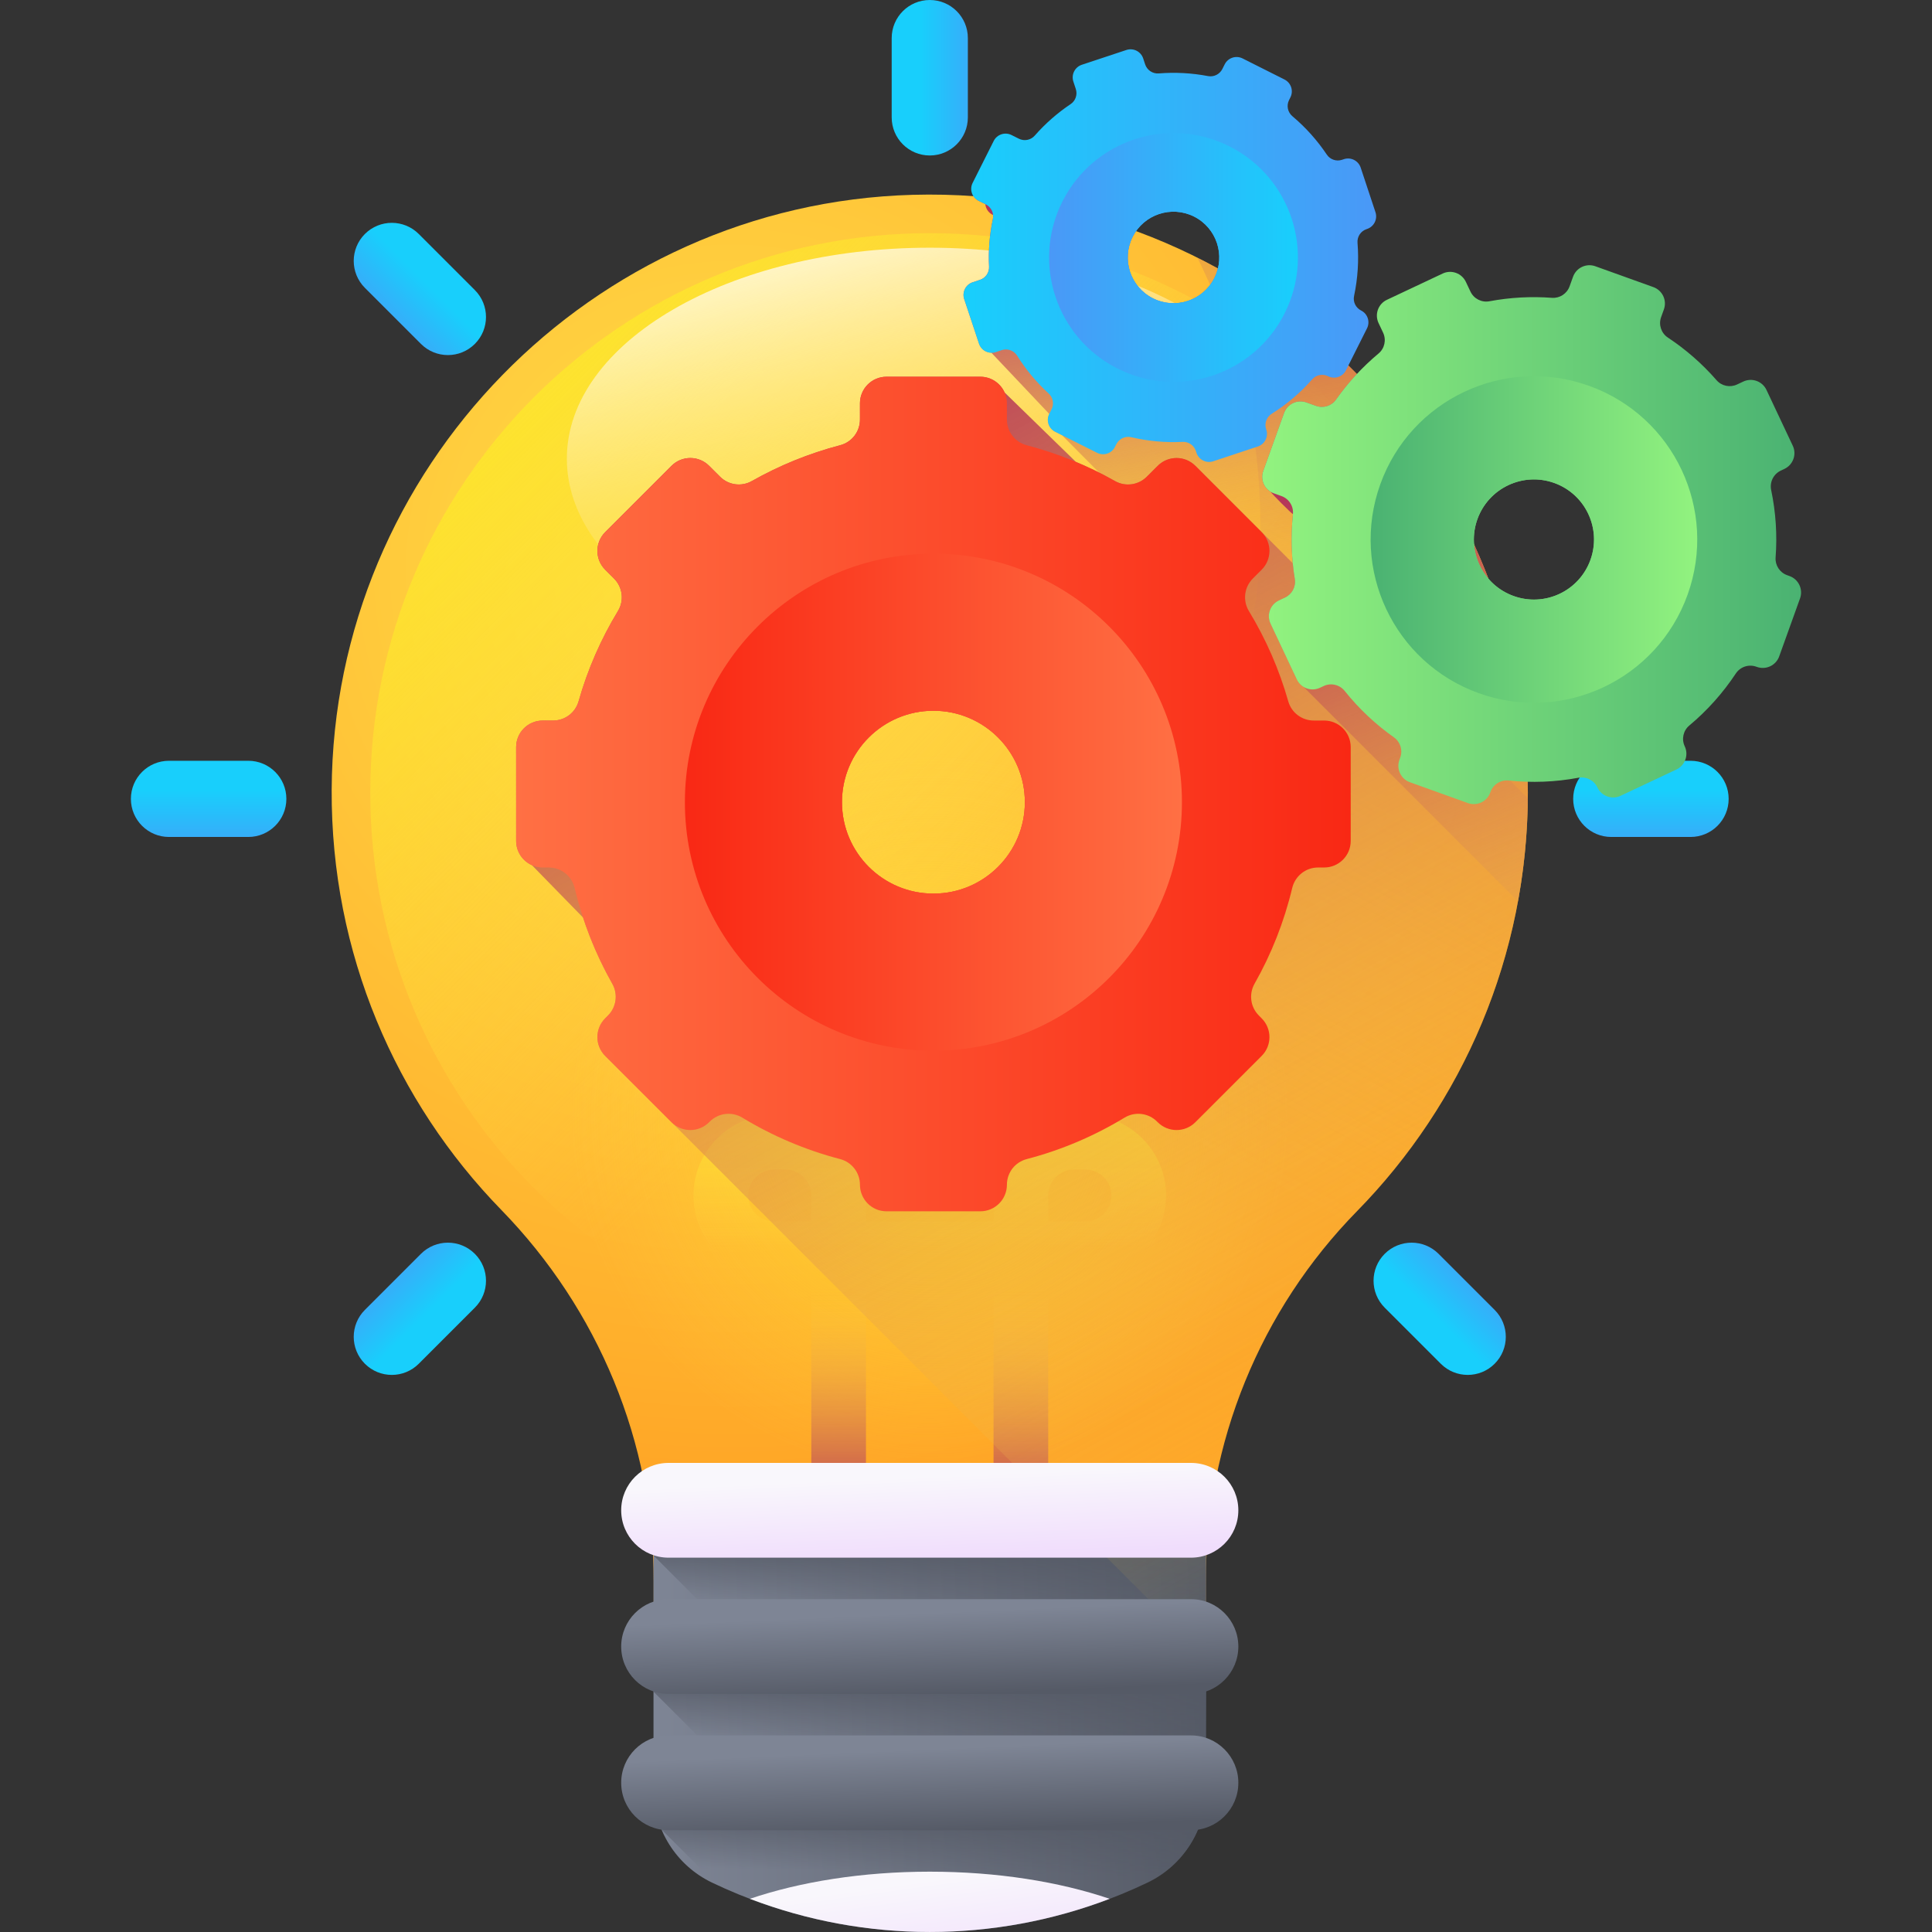
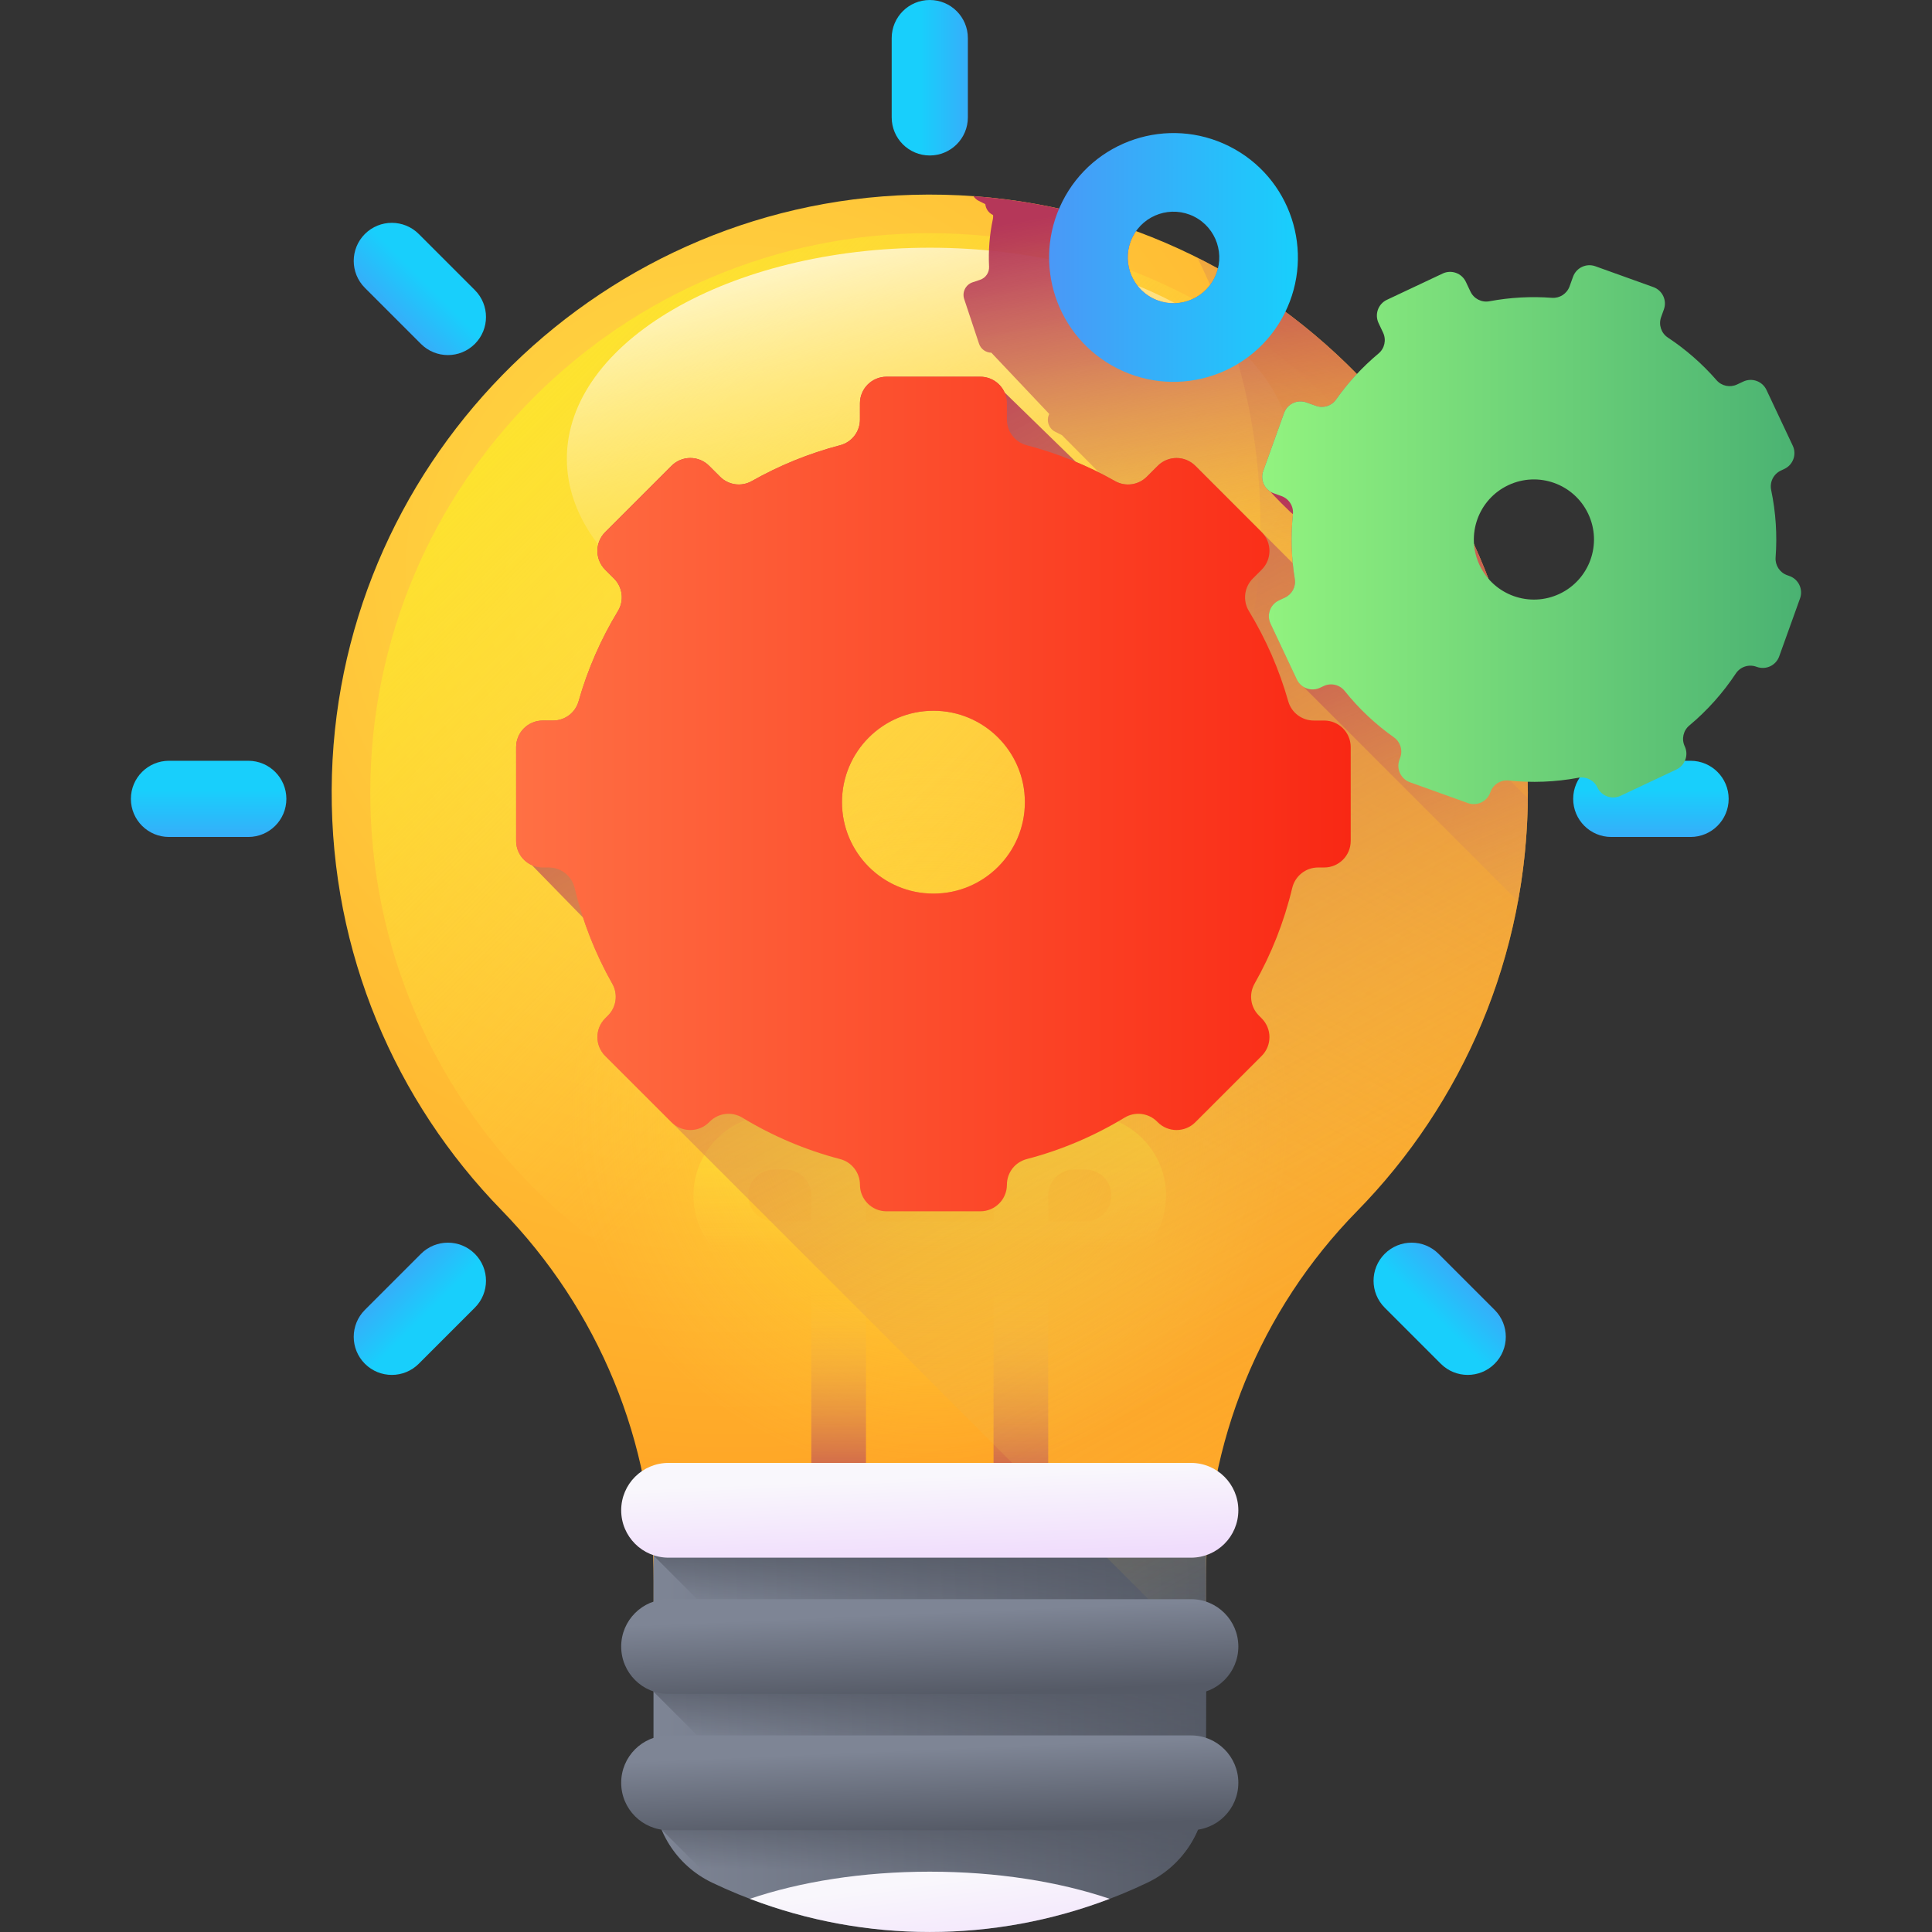
<svg xmlns="http://www.w3.org/2000/svg" width="80" height="80" viewBox="0 0 80 80" fill="none">
  <rect x="0" y="0" width="80" height="80" fill="#333333" stroke="none" />
  <g clip-path="url(#clip0_46_947)">
    <path d="M63.265 32.823C63.265 18.91 51.792 7.676 37.791 8.067C24.491 8.438 13.797 19.397 13.734 32.702C13.701 39.47 16.385 45.612 20.758 50.1C24.777 54.227 27.068 59.733 27.068 65.494V67.389H49.931V65.494C49.931 59.761 52.171 54.251 56.185 50.157C60.564 45.691 63.265 39.572 63.265 32.823Z" fill="url(#paint0_radial_46_947)" />
    <path d="M38.5 55.99C51.295 55.99 61.667 45.618 61.667 32.823C61.667 20.027 51.295 9.655 38.5 9.655C25.705 9.655 15.332 20.027 15.332 32.823C15.332 45.618 25.705 55.99 38.5 55.99Z" fill="url(#paint1_linear_46_947)" />
    <path d="M38.499 27.727C46.799 27.727 53.527 23.816 53.527 18.992C53.527 14.168 46.799 10.257 38.499 10.257C30.2 10.257 23.472 14.168 23.472 18.992C23.472 23.816 30.2 27.727 38.499 27.727Z" fill="url(#paint2_linear_46_947)" />
    <path d="M49.578 10.669C51.248 14.002 52.19 17.765 52.19 21.747C52.19 35.425 41.102 46.513 27.424 46.513C23.442 46.513 19.679 45.571 16.346 43.901C20.412 52.017 28.805 57.588 38.5 57.588C52.177 57.588 63.265 46.5 63.265 32.823C63.265 23.127 57.694 14.735 49.578 10.669Z" fill="url(#paint3_linear_46_947)" />
    <path d="M38.499 61.191C46.799 61.191 53.527 54.463 53.527 46.163C53.527 37.864 46.799 31.136 38.499 31.136C30.2 31.136 23.472 37.864 23.472 46.163C23.472 54.463 30.2 61.191 38.499 61.191Z" fill="url(#paint4_radial_46_947)" />
    <path d="M47.516 77.955C41.815 80.682 35.185 80.682 29.484 77.955C28.002 77.246 27.06 75.75 27.06 74.108V61.748H49.94V74.108C49.94 75.75 48.997 77.246 47.516 77.955Z" fill="url(#paint5_linear_46_947)" />
    <path d="M27.06 64.41L29.328 66.679H49.94V64.391H27.06V64.41Z" fill="url(#paint6_linear_46_947)" />
    <path d="M27.06 70.048L29.328 72.317H49.94V70.029H27.06V70.048Z" fill="url(#paint7_linear_46_947)" />
    <path d="M27.264 75.404C27.302 75.525 27.346 75.643 27.394 75.758L29.328 77.692H47.983C48.822 77.153 49.437 76.34 49.736 75.404H27.264Z" fill="url(#paint8_linear_46_947)" />
    <path d="M44.945 46.163H44.48C42.639 46.163 41.141 47.661 41.141 49.503V50.578H38.499H35.858V49.503C35.858 47.661 34.36 46.163 32.519 46.163H32.054C30.213 46.163 28.715 47.661 28.715 49.503C28.715 51.344 30.213 52.842 32.054 52.842H33.594V61.482H35.858V52.842H38.499H41.141V61.482H43.404V52.842H44.944C46.786 52.842 48.284 51.344 48.284 49.503C48.284 47.661 46.786 46.163 44.945 46.163ZM33.595 50.578H32.055C31.462 50.578 30.979 50.096 30.979 49.503C30.979 48.91 31.462 48.427 32.055 48.427H32.519C33.112 48.427 33.595 48.91 33.595 49.503V50.578ZM44.945 50.578H43.404V49.503C43.404 48.91 43.887 48.427 44.48 48.427H44.945C45.538 48.427 46.02 48.91 46.02 49.503C46.02 50.096 45.538 50.578 44.945 50.578Z" fill="url(#paint9_linear_46_947)" />
    <path d="M44.945 46.163H44.48C42.639 46.163 41.141 47.661 41.141 49.503V50.578H38.499H35.858V49.503C35.858 47.661 34.36 46.163 32.519 46.163H32.054C30.213 46.163 28.715 47.661 28.715 49.503C28.715 51.344 30.213 52.842 32.054 52.842H33.594V61.482H35.858V52.842H38.499H41.141V61.482H43.404V52.842H44.944C46.786 52.842 48.284 51.344 48.284 49.503C48.284 47.661 46.786 46.163 44.945 46.163ZM33.595 50.578H32.055C31.462 50.578 30.979 50.096 30.979 49.503C30.979 48.91 31.462 48.427 32.055 48.427H32.519C33.112 48.427 33.595 48.91 33.595 49.503V50.578ZM44.945 50.578H43.404V49.503C43.404 48.91 43.887 48.427 44.48 48.427H44.945C45.538 48.427 46.02 48.91 46.02 49.503C46.02 50.096 45.538 50.578 44.945 50.578Z" fill="url(#paint10_linear_46_947)" />
    <path d="M63.265 32.822C63.265 34.271 63.14 35.693 62.901 37.073L43.973 18.019L43.692 17.878C43.424 17.743 43.314 17.418 43.444 17.147C43.441 17.14 43.438 17.134 43.435 17.128L41.05 14.605C40.823 14.601 40.614 14.458 40.539 14.231L39.925 12.384C39.83 12.096 39.987 11.785 40.275 11.689L40.58 11.587C40.813 11.511 40.969 11.286 40.955 11.038C40.923 10.386 40.973 9.724 41.113 9.07C41.126 9.015 41.127 8.958 41.121 8.903L41.1 8.893C40.925 8.805 40.818 8.635 40.799 8.453L40.52 8.314C40.431 8.268 40.36 8.201 40.308 8.122C41.516 8.21 42.7 8.384 43.855 8.638C44.945 8.878 46.009 9.191 47.041 9.57C46.989 9.645 46.94 9.725 46.898 9.81C46.429 10.747 46.806 11.886 47.742 12.354C48.677 12.823 49.816 12.445 50.285 11.511C50.349 11.382 50.398 11.25 50.431 11.117C51.403 11.652 52.337 12.251 53.224 12.908C59.315 17.42 63.265 24.66 63.265 32.822Z" fill="url(#paint11_linear_46_947)" />
    <path d="M49.496 19.288C49.066 18.858 48.37 18.858 47.94 19.288L47.487 19.74C47.138 20.089 46.6 20.163 46.17 19.92C45.648 19.623 45.107 19.36 44.55 19.126L41.598 16.251C41.425 15.868 41.041 15.6 40.594 15.6H36.709C36.102 15.6 35.609 16.093 35.609 16.701V17.374C35.609 17.873 35.273 18.311 34.788 18.436C33.496 18.775 32.269 19.277 31.132 19.92C30.702 20.163 30.164 20.089 29.816 19.74L29.363 19.288C28.933 18.858 28.236 18.858 27.807 19.288L25.06 22.035C24.63 22.464 24.63 23.161 25.06 23.591L25.425 23.956C25.783 24.314 25.851 24.869 25.588 25.302C24.886 26.458 24.334 27.713 23.957 29.043C23.822 29.514 23.391 29.837 22.901 29.837H22.472C21.865 29.837 21.372 30.329 21.372 30.936V34.822C21.372 35.269 21.64 35.653 22.025 35.824L24.144 37.995C24.459 38.952 24.864 39.868 25.353 40.733C25.598 41.162 25.526 41.702 25.174 42.052L25.06 42.168C24.63 42.596 24.63 43.294 25.06 43.724L48.726 67.39H49.932V65.493C49.932 59.76 52.172 54.251 56.186 50.157C60.514 45.743 63.201 39.713 63.262 33.054L49.496 19.288ZM38.652 37.002C36.561 37.002 34.865 35.307 34.865 33.216C34.865 31.125 36.561 29.431 38.652 29.431C40.743 29.431 42.437 31.125 42.437 33.216C42.437 35.307 40.743 37.002 38.652 37.002Z" fill="url(#paint12_linear_46_947)" />
    <path d="M49.315 64.5H27.684C26.6 64.5 25.722 63.621 25.722 62.538C25.722 61.454 26.6 60.576 27.684 60.576H49.315C50.399 60.576 51.277 61.455 51.277 62.538C51.277 63.621 50.399 64.5 49.315 64.5Z" fill="url(#paint13_linear_46_947)" />
    <path d="M49.315 70.142H27.684C26.6 70.142 25.722 69.263 25.722 68.18C25.722 67.096 26.6 66.218 27.684 66.218H49.315C50.399 66.218 51.277 67.097 51.277 68.18C51.277 69.263 50.399 70.142 49.315 70.142Z" fill="url(#paint14_linear_46_947)" />
    <path d="M49.315 75.784H27.684C26.6 75.784 25.722 74.905 25.722 73.822C25.722 72.738 26.6 71.86 27.684 71.86H49.315C50.399 71.86 51.277 72.739 51.277 73.822C51.277 74.906 50.399 75.784 49.315 75.784Z" fill="url(#paint15_linear_46_947)" />
    <path d="M45.949 78.626C43.868 77.92 41.291 77.502 38.5 77.502C35.709 77.502 33.132 77.92 31.051 78.626C35.847 80.457 41.153 80.457 45.949 78.626Z" fill="url(#paint16_linear_46_947)" />
    <path d="M10.281 34.657H6.997C6.126 34.657 5.42 33.951 5.42 33.08C5.42 32.209 6.126 31.502 6.997 31.502H10.281C11.152 31.502 11.858 32.209 11.858 33.08C11.858 33.951 11.152 34.657 10.281 34.657Z" fill="url(#paint17_linear_46_947)" />
    <path d="M70.002 34.657H66.719C65.848 34.657 65.142 33.951 65.142 33.08C65.142 32.209 65.848 31.502 66.719 31.502H70.002C70.874 31.502 71.58 32.209 71.58 33.08C71.58 33.951 70.874 34.657 70.002 34.657Z" fill="url(#paint18_linear_46_947)" />
    <path d="M40.077 4.861V1.577C40.077 0.706 39.371 0 38.5 0C37.629 0 36.923 0.706 36.923 1.577V4.861C36.923 5.732 37.629 6.438 38.5 6.438C39.371 6.438 40.077 5.732 40.077 4.861Z" fill="url(#paint19_linear_46_947)" />
    <path d="M17.431 14.241L15.109 11.919C14.493 11.303 14.493 10.305 15.109 9.689C15.725 9.073 16.724 9.073 17.34 9.689L19.662 12.011C20.278 12.627 20.278 13.625 19.662 14.241C19.046 14.857 18.047 14.857 17.431 14.241Z" fill="url(#paint20_linear_46_947)" />
    <path d="M17.431 51.918L15.109 54.24C14.493 54.856 14.493 55.854 15.109 56.47C15.725 57.086 16.724 57.086 17.34 56.47L19.662 54.148C20.278 53.532 20.278 52.534 19.662 51.918C19.046 51.302 18.047 51.302 17.431 51.918Z" fill="url(#paint21_linear_46_947)" />
-     <path d="M59.568 51.918L61.89 54.24C62.506 54.856 62.506 55.854 61.89 56.47C61.275 57.086 60.276 57.086 59.66 56.47L57.338 54.148C56.722 53.532 56.722 52.534 57.338 51.918C57.954 51.302 58.952 51.302 59.568 51.918Z" fill="url(#paint22_linear_46_947)" />
+     <path d="M59.568 51.918L61.89 54.24C62.506 54.856 62.506 55.854 61.89 56.47C61.275 57.086 60.276 57.086 59.66 56.47L57.338 54.148C56.722 53.532 56.722 52.534 57.338 51.918C57.954 51.302 58.952 51.302 59.568 51.918" fill="url(#paint22_linear_46_947)" />
    <path d="M54.83 29.836H54.401C53.911 29.836 53.48 29.514 53.345 29.043C52.968 27.714 52.416 26.457 51.714 25.302C51.452 24.869 51.519 24.314 51.878 23.955L52.243 23.59C52.673 23.16 52.673 22.464 52.243 22.035L49.496 19.288C49.066 18.858 48.369 18.858 47.94 19.288L47.487 19.739C47.139 20.088 46.599 20.163 46.17 19.919C45.034 19.276 43.807 18.774 42.513 18.436C42.03 18.31 41.694 17.872 41.694 17.374V16.7C41.694 16.092 41.201 15.599 40.594 15.599H36.708C36.101 15.599 35.609 16.092 35.609 16.7V17.374C35.609 17.872 35.273 18.31 34.789 18.436C33.495 18.774 32.268 19.276 31.132 19.919C30.703 20.163 30.163 20.088 29.816 19.739L29.363 19.288C28.933 18.858 28.236 18.858 27.806 19.288L25.059 22.035C24.63 22.464 24.63 23.16 25.059 23.59L25.424 23.955C25.783 24.314 25.851 24.869 25.588 25.302C24.886 26.457 24.334 27.714 23.957 29.043C23.823 29.514 23.391 29.836 22.901 29.836H22.472C21.865 29.836 21.372 30.329 21.372 30.936V34.821C21.372 35.43 21.865 35.921 22.472 35.921H22.724C23.234 35.921 23.676 36.273 23.795 36.769C24.13 38.175 24.659 39.506 25.353 40.732C25.597 41.162 25.525 41.702 25.175 42.051L25.059 42.168C24.629 42.596 24.629 43.294 25.059 43.723L27.806 46.47C28.236 46.9 28.933 46.9 29.362 46.47L29.39 46.442C29.75 46.083 30.306 46.017 30.74 46.281C31.983 47.035 33.343 47.618 34.787 47.995C35.271 48.121 35.609 48.558 35.609 49.058C35.609 49.361 35.732 49.635 35.931 49.835C36.129 50.035 36.405 50.157 36.708 50.157H40.594C41.201 50.157 41.694 49.665 41.694 49.058C41.694 48.808 41.778 48.573 41.922 48.386C42.067 48.199 42.273 48.058 42.516 47.995C43.959 47.618 45.319 47.035 46.562 46.281C46.996 46.017 47.552 46.083 47.912 46.442L47.94 46.47C48.37 46.9 49.066 46.9 49.496 46.47L52.243 43.723C52.673 43.294 52.673 42.597 52.243 42.168L52.128 42.051C51.777 41.702 51.705 41.162 51.949 40.732C52.644 39.506 53.172 38.175 53.508 36.769C53.627 36.273 54.068 35.921 54.578 35.921H54.83C55.438 35.921 55.93 35.43 55.93 34.821V30.936C55.93 30.329 55.438 29.836 54.83 29.836ZM38.651 37.002C36.56 37.002 34.865 35.307 34.865 33.216C34.865 31.125 36.56 29.43 38.651 29.43C40.742 29.43 42.438 31.125 42.438 33.216C42.438 35.307 40.742 37.002 38.651 37.002Z" fill="url(#paint23_linear_46_947)" />
-     <path d="M38.651 22.926C32.967 22.926 28.36 27.533 28.36 33.216C28.36 38.9 32.967 43.507 38.651 43.507C44.334 43.507 48.941 38.9 48.941 33.216C48.941 27.533 44.334 22.926 38.651 22.926ZM38.651 37.002C36.56 37.002 34.864 35.307 34.864 33.216C34.864 31.125 36.56 29.43 38.651 29.43C40.742 29.43 42.437 31.125 42.437 33.216C42.437 35.307 40.742 37.002 38.651 37.002Z" fill="url(#paint24_linear_46_947)" />
    <path d="M56.187 15.488C55.875 15.822 55.586 16.174 55.325 16.544C55.138 16.809 54.797 16.916 54.492 16.806L54.096 16.664C53.721 16.529 53.307 16.724 53.172 17.1L52.308 19.502C52.19 19.831 52.325 20.189 52.614 20.364C52.672 20.457 53.445 21.233 53.538 21.291C53.537 21.292 53.538 21.294 53.538 21.295C53.444 22.178 53.468 23.08 53.616 23.976C53.668 24.293 53.502 24.605 53.211 24.742L52.956 24.863C52.595 25.033 52.44 25.463 52.61 25.824L53.698 28.133C53.761 28.267 53.86 28.372 53.978 28.443L62.856 37.322C63.124 35.863 63.266 34.359 63.266 32.823C63.266 26.073 60.566 19.955 56.187 15.488Z" fill="url(#paint25_linear_46_947)" />
    <path d="M72.185 15.8L71.929 15.92C71.639 16.057 71.292 15.987 71.08 15.745C70.484 15.06 69.803 14.468 69.063 13.978C68.786 13.795 68.67 13.445 68.783 13.132L68.898 12.812C69.033 12.437 68.838 12.023 68.462 11.888L66.06 11.025C65.685 10.89 65.271 11.085 65.136 11.461L64.993 11.857C64.884 12.161 64.584 12.357 64.261 12.332C63.405 12.268 62.536 12.313 61.672 12.475C61.35 12.535 61.027 12.369 60.888 12.073L60.699 11.673C60.529 11.311 60.098 11.156 59.737 11.327L57.428 12.415C57.067 12.585 56.913 13.015 57.083 13.377L57.272 13.777C57.411 14.074 57.334 14.428 57.082 14.638C56.408 15.201 55.819 15.843 55.324 16.543C55.137 16.809 54.796 16.915 54.491 16.805L54.096 16.664C53.72 16.529 53.306 16.724 53.171 17.1L52.307 19.502C52.172 19.877 52.367 20.291 52.743 20.426L53.062 20.541C53.376 20.653 53.572 20.964 53.537 21.295C53.443 22.178 53.467 23.079 53.615 23.975C53.667 24.292 53.501 24.605 53.21 24.742L52.955 24.862C52.594 25.032 52.439 25.463 52.609 25.824L53.697 28.133C53.868 28.494 54.298 28.648 54.659 28.478L54.809 28.408C55.112 28.265 55.473 28.35 55.682 28.612C56.276 29.354 56.962 29.997 57.719 30.531C57.984 30.718 58.092 31.059 57.982 31.365L57.946 31.467C57.811 31.842 58.006 32.256 58.382 32.391L60.783 33.254C61.159 33.389 61.573 33.194 61.708 32.818L61.717 32.794C61.83 32.479 62.142 32.285 62.474 32.32C63.424 32.42 64.395 32.385 65.359 32.205C65.682 32.145 66.005 32.309 66.145 32.606C66.23 32.787 66.38 32.915 66.554 32.978C66.728 33.041 66.926 33.037 67.106 32.952L69.415 31.864C69.776 31.694 69.931 31.263 69.761 30.902C69.691 30.754 69.675 30.591 69.709 30.439C69.743 30.288 69.825 30.146 69.952 30.041C70.704 29.412 71.349 28.685 71.876 27.889C72.061 27.61 72.409 27.494 72.724 27.607L72.748 27.615C73.124 27.75 73.538 27.555 73.673 27.179L74.536 24.778C74.671 24.402 74.476 23.988 74.101 23.853L73.999 23.816C73.694 23.707 73.499 23.406 73.524 23.082C73.593 22.159 73.535 21.22 73.34 20.29C73.272 19.962 73.436 19.63 73.739 19.487L73.889 19.416C74.249 19.246 74.405 18.816 74.234 18.455L73.146 16.146C72.976 15.785 72.545 15.63 72.185 15.8ZM64.577 24.59C63.334 25.175 61.852 24.643 61.266 23.4C60.681 22.157 61.214 20.675 62.456 20.09C63.699 19.504 65.181 20.037 65.766 21.279C66.352 22.522 65.819 24.004 64.577 24.59Z" fill="url(#paint26_linear_46_947)" />
-     <path d="M61.231 28.702C64.745 29.965 68.616 28.14 69.879 24.626C71.142 21.113 69.317 17.241 65.803 15.978C62.29 14.715 58.418 16.54 57.155 20.053C55.892 23.567 57.717 27.439 61.231 28.702ZM64.358 19.999C65.651 20.463 66.322 21.888 65.858 23.181C65.393 24.474 63.969 25.145 62.676 24.68C61.383 24.216 60.712 22.791 61.176 21.498C61.641 20.206 63.066 19.534 64.358 19.999Z" fill="url(#paint27_linear_46_947)" />
-     <path d="M50.712 2.664L50.615 2.857C50.505 3.075 50.264 3.196 50.024 3.151C49.344 3.021 48.658 2.986 47.984 3.04C47.731 3.061 47.498 2.906 47.418 2.665L47.337 2.419C47.241 2.131 46.93 1.974 46.641 2.07L44.795 2.682C44.507 2.778 44.35 3.09 44.446 3.379L44.546 3.683C44.624 3.917 44.537 4.175 44.331 4.312C43.788 4.676 43.288 5.112 42.847 5.615C42.682 5.803 42.411 5.855 42.188 5.743L41.886 5.592C41.614 5.455 41.283 5.565 41.147 5.837L40.274 7.575C40.138 7.846 40.248 8.178 40.52 8.314L40.821 8.465C41.044 8.577 41.165 8.826 41.113 9.07C40.973 9.725 40.922 10.386 40.955 11.039C40.968 11.286 40.813 11.511 40.579 11.588L40.275 11.689C39.986 11.785 39.83 12.097 39.926 12.385L40.538 14.231C40.633 14.519 40.945 14.676 41.233 14.58L41.479 14.498C41.72 14.419 41.983 14.513 42.118 14.728C42.477 15.301 42.915 15.83 43.425 16.297C43.606 16.463 43.653 16.729 43.543 16.948L43.447 17.14C43.31 17.411 43.42 17.742 43.691 17.878L45.43 18.751C45.702 18.887 46.032 18.777 46.168 18.506L46.225 18.393C46.34 18.165 46.596 18.046 46.844 18.104C47.549 18.27 48.263 18.333 48.968 18.297C49.214 18.284 49.44 18.438 49.518 18.673L49.544 18.751C49.639 19.04 49.951 19.196 50.239 19.1L52.085 18.488C52.374 18.392 52.53 18.081 52.435 17.792L52.428 17.773C52.348 17.532 52.444 17.268 52.659 17.133C53.276 16.747 53.842 16.269 54.334 15.708C54.499 15.52 54.771 15.467 54.994 15.579C55.13 15.647 55.28 15.653 55.414 15.609C55.548 15.565 55.665 15.47 55.733 15.334L56.605 13.596C56.742 13.324 56.632 12.993 56.36 12.857C56.249 12.801 56.163 12.711 56.111 12.604C56.06 12.497 56.043 12.374 56.07 12.251C56.225 11.521 56.27 10.781 56.212 10.056C56.191 9.802 56.345 9.568 56.587 9.488L56.605 9.482C56.894 9.386 57.051 9.075 56.955 8.786L56.343 6.94C56.247 6.652 55.935 6.495 55.647 6.591L55.569 6.617C55.334 6.695 55.076 6.606 54.939 6.4C54.546 5.814 54.07 5.279 53.516 4.813C53.32 4.648 53.262 4.372 53.377 4.144L53.433 4.031C53.57 3.76 53.46 3.429 53.188 3.292L51.451 2.419C51.179 2.283 50.848 2.393 50.712 2.664ZM50.285 11.511C49.815 12.446 48.676 12.824 47.741 12.354C46.806 11.885 46.428 10.746 46.897 9.811C47.367 8.875 48.506 8.498 49.441 8.967C50.377 9.437 50.754 10.575 50.285 11.511Z" fill="url(#paint28_linear_46_947)" />
    <path d="M53.195 12.971C54.471 10.429 53.445 7.333 50.902 6.058C48.36 4.782 45.265 5.808 43.989 8.35C42.713 10.893 43.739 13.988 46.282 15.264C48.824 16.54 51.919 15.514 53.195 12.971ZM46.898 9.811C47.368 8.875 48.507 8.498 49.442 8.967C50.378 9.437 50.755 10.576 50.286 11.511C49.816 12.446 48.677 12.824 47.742 12.355C46.807 11.885 46.429 10.746 46.898 9.811Z" fill="url(#paint29_linear_46_947)" />
  </g>
  <defs>
    <radialGradient id="paint0_radial_46_947" cx="0" cy="0" r="1" gradientUnits="userSpaceOnUse" gradientTransform="translate(30.226 23.487) scale(39.187 39.187)">
      <stop stop-color="#FFDA45" />
      <stop offset="0.304" stop-color="#FFCE3E" />
      <stop offset="0.856" stop-color="#FFAE2B" />
      <stop offset="1" stop-color="#FFA425" />
    </radialGradient>
    <linearGradient id="paint1_linear_46_947" x1="41.265" y1="35.588" x2="16.144" y2="10.466" gradientUnits="userSpaceOnUse">
      <stop stop-color="#FFDA45" stop-opacity="0" />
      <stop offset="1" stop-color="#FCEE21" />
    </linearGradient>
    <linearGradient id="paint2_linear_46_947" x1="40.137" y1="25.93" x2="35.634" y2="6.854" gradientUnits="userSpaceOnUse">
      <stop stop-color="#FFDA45" stop-opacity="0" />
      <stop offset="1" stop-color="white" />
    </linearGradient>
    <linearGradient id="paint3_linear_46_947" x1="39.36" y1="42.314" x2="73.401" y2="-20.999" gradientUnits="userSpaceOnUse">
      <stop stop-color="#FFDA45" stop-opacity="0" />
      <stop offset="1" stop-color="#B53759" />
    </linearGradient>
    <radialGradient id="paint4_radial_46_947" cx="0" cy="0" r="1" gradientUnits="userSpaceOnUse" gradientTransform="translate(38.499 46.163) scale(15.028)">
      <stop stop-color="#FCEE21" stop-opacity="0.6" />
      <stop offset="0.326" stop-color="#FDEA28" stop-opacity="0.404" />
      <stop offset="0.786" stop-color="#FEE03A" stop-opacity="0.128" />
      <stop offset="1" stop-color="#FFDA45" stop-opacity="0" />
    </radialGradient>
    <linearGradient id="paint5_linear_46_947" x1="27.06" y1="70.874" x2="49.94" y2="70.874" gradientUnits="userSpaceOnUse">
      <stop stop-color="#7E8595" />
      <stop offset="1" stop-color="#555A66" />
    </linearGradient>
    <linearGradient id="paint6_linear_46_947" x1="38.481" y1="66.528" x2="38.532" y2="63.812" gradientUnits="userSpaceOnUse">
      <stop stop-color="#555A66" stop-opacity="0" />
      <stop offset="1" stop-color="#555A66" />
    </linearGradient>
    <linearGradient id="paint7_linear_46_947" x1="38.481" y1="72.166" x2="38.532" y2="69.45" gradientUnits="userSpaceOnUse">
      <stop stop-color="#555A66" stop-opacity="0" />
      <stop offset="1" stop-color="#555A66" />
    </linearGradient>
    <linearGradient id="paint8_linear_46_947" x1="38.46" y1="77.542" x2="38.51" y2="74.829" gradientUnits="userSpaceOnUse">
      <stop stop-color="#555A66" stop-opacity="0" />
      <stop offset="1" stop-color="#555A66" />
    </linearGradient>
    <linearGradient id="paint9_linear_46_947" x1="38.5" y1="51.722" x2="38.5" y2="43.768" gradientUnits="userSpaceOnUse">
      <stop stop-color="#FFDA45" stop-opacity="0" />
      <stop offset="1" stop-color="#FCEE21" />
    </linearGradient>
    <linearGradient id="paint10_linear_46_947" x1="38.5" y1="53.332" x2="38.5" y2="62.792" gradientUnits="userSpaceOnUse">
      <stop stop-color="#FFDA45" stop-opacity="0" />
      <stop offset="1" stop-color="#B53759" />
    </linearGradient>
    <linearGradient id="paint11_linear_46_947" x1="52.604" y1="27.583" x2="49.31" y2="7.975" gradientUnits="userSpaceOnUse">
      <stop stop-color="#FFDA45" stop-opacity="0" />
      <stop offset="0.233" stop-color="#E8A74B" stop-opacity="0.233" />
      <stop offset="0.482" stop-color="#D27751" stop-opacity="0.482" />
      <stop offset="0.702" stop-color="#C25455" stop-opacity="0.702" />
      <stop offset="0.882" stop-color="#B93F58" stop-opacity="0.882" />
      <stop offset="1" stop-color="#B53759" />
    </linearGradient>
    <linearGradient id="paint12_linear_46_947" x1="57.863" y1="63.538" x2="32.347" y2="16.793" gradientUnits="userSpaceOnUse">
      <stop stop-color="#FFDA45" stop-opacity="0" />
      <stop offset="1" stop-color="#B53759" />
    </linearGradient>
    <linearGradient id="paint13_linear_46_947" x1="38.44" y1="61.144" x2="38.586" y2="64.575" gradientUnits="userSpaceOnUse">
      <stop stop-color="#F9F7FC" />
      <stop offset="1" stop-color="#F0DDFC" />
    </linearGradient>
    <linearGradient id="paint14_linear_46_947" x1="38.44" y1="66.786" x2="38.586" y2="70.217" gradientUnits="userSpaceOnUse">
      <stop stop-color="#7E8595" />
      <stop offset="1" stop-color="#555A66" />
    </linearGradient>
    <linearGradient id="paint15_linear_46_947" x1="38.44" y1="72.428" x2="38.586" y2="75.859" gradientUnits="userSpaceOnUse">
      <stop stop-color="#7E8595" />
      <stop offset="1" stop-color="#555A66" />
    </linearGradient>
    <linearGradient id="paint16_linear_46_947" x1="38.394" y1="77.855" x2="38.997" y2="82.232" gradientUnits="userSpaceOnUse">
      <stop stop-color="#F9F7FC" />
      <stop offset="1" stop-color="#F0DDFC" />
    </linearGradient>
    <linearGradient id="paint17_linear_46_947" x1="8.639" y1="32.712" x2="8.639" y2="35.957" gradientUnits="userSpaceOnUse">
      <stop stop-color="#18CFFC" />
      <stop offset="1" stop-color="#4A98F7" />
    </linearGradient>
    <linearGradient id="paint18_linear_46_947" x1="68.361" y1="32.712" x2="68.361" y2="35.957" gradientUnits="userSpaceOnUse">
      <stop stop-color="#18CFFC" />
      <stop offset="1" stop-color="#4A98F7" />
    </linearGradient>
    <linearGradient id="paint19_linear_46_947" x1="38.133" y1="3.219" x2="41.378" y2="3.219" gradientUnits="userSpaceOnUse">
      <stop stop-color="#18CFFC" />
      <stop offset="1" stop-color="#4A98F7" />
    </linearGradient>
    <linearGradient id="paint20_linear_46_947" x1="17.644" y1="11.709" x2="15.349" y2="14.004" gradientUnits="userSpaceOnUse">
      <stop stop-color="#18CFFC" />
      <stop offset="1" stop-color="#4A98F7" />
    </linearGradient>
    <linearGradient id="paint21_linear_46_947" x1="17.644" y1="54.445" x2="15.349" y2="52.151" gradientUnits="userSpaceOnUse">
      <stop stop-color="#18CFFC" />
      <stop offset="1" stop-color="#4A98F7" />
    </linearGradient>
    <linearGradient id="paint22_linear_46_947" x1="59.332" y1="54.445" x2="61.627" y2="52.151" gradientUnits="userSpaceOnUse">
      <stop stop-color="#18CFFC" />
      <stop offset="1" stop-color="#4A98F7" />
    </linearGradient>
    <linearGradient id="paint23_linear_46_947" x1="21.372" y1="32.879" x2="55.93" y2="32.879" gradientUnits="userSpaceOnUse">
      <stop stop-color="#FF7044" />
      <stop offset="1" stop-color="#F92814" />
    </linearGradient>
    <linearGradient id="paint24_linear_46_947" x1="48.941" y1="33.216" x2="28.36" y2="33.216" gradientUnits="userSpaceOnUse">
      <stop stop-color="#FF7044" />
      <stop offset="1" stop-color="#F92814" />
    </linearGradient>
    <linearGradient id="paint25_linear_46_947" x1="66.367" y1="48.036" x2="55.151" y2="19.957" gradientUnits="userSpaceOnUse">
      <stop stop-color="#FFDA45" stop-opacity="0" />
      <stop offset="1" stop-color="#B53759" />
    </linearGradient>
    <linearGradient id="paint26_linear_46_947" x1="52.265" y1="22.14" x2="74.579" y2="22.14" gradientUnits="userSpaceOnUse">
      <stop stop-color="#92F37F" />
      <stop offset="1" stop-color="#4AB272" />
    </linearGradient>
    <linearGradient id="paint27_linear_46_947" x1="70.279" y1="22.34" x2="56.755" y2="22.34" gradientUnits="userSpaceOnUse">
      <stop stop-color="#92F37F" />
      <stop offset="1" stop-color="#4AB272" />
    </linearGradient>
    <linearGradient id="paint28_linear_46_947" x1="39.898" y1="10.585" x2="56.983" y2="10.585" gradientUnits="userSpaceOnUse">
      <stop stop-color="#18CFFC" />
      <stop offset="1" stop-color="#4A98F7" />
    </linearGradient>
    <linearGradient id="paint29_linear_46_947" x1="53.744" y1="10.661" x2="43.44" y2="10.661" gradientUnits="userSpaceOnUse">
      <stop stop-color="#18CFFC" />
      <stop offset="1" stop-color="#4A98F7" />
    </linearGradient>
    <clipPath id="clip0_46_947">
      <rect width="80" height="80" fill="white" />
    </clipPath>
  </defs>
</svg>